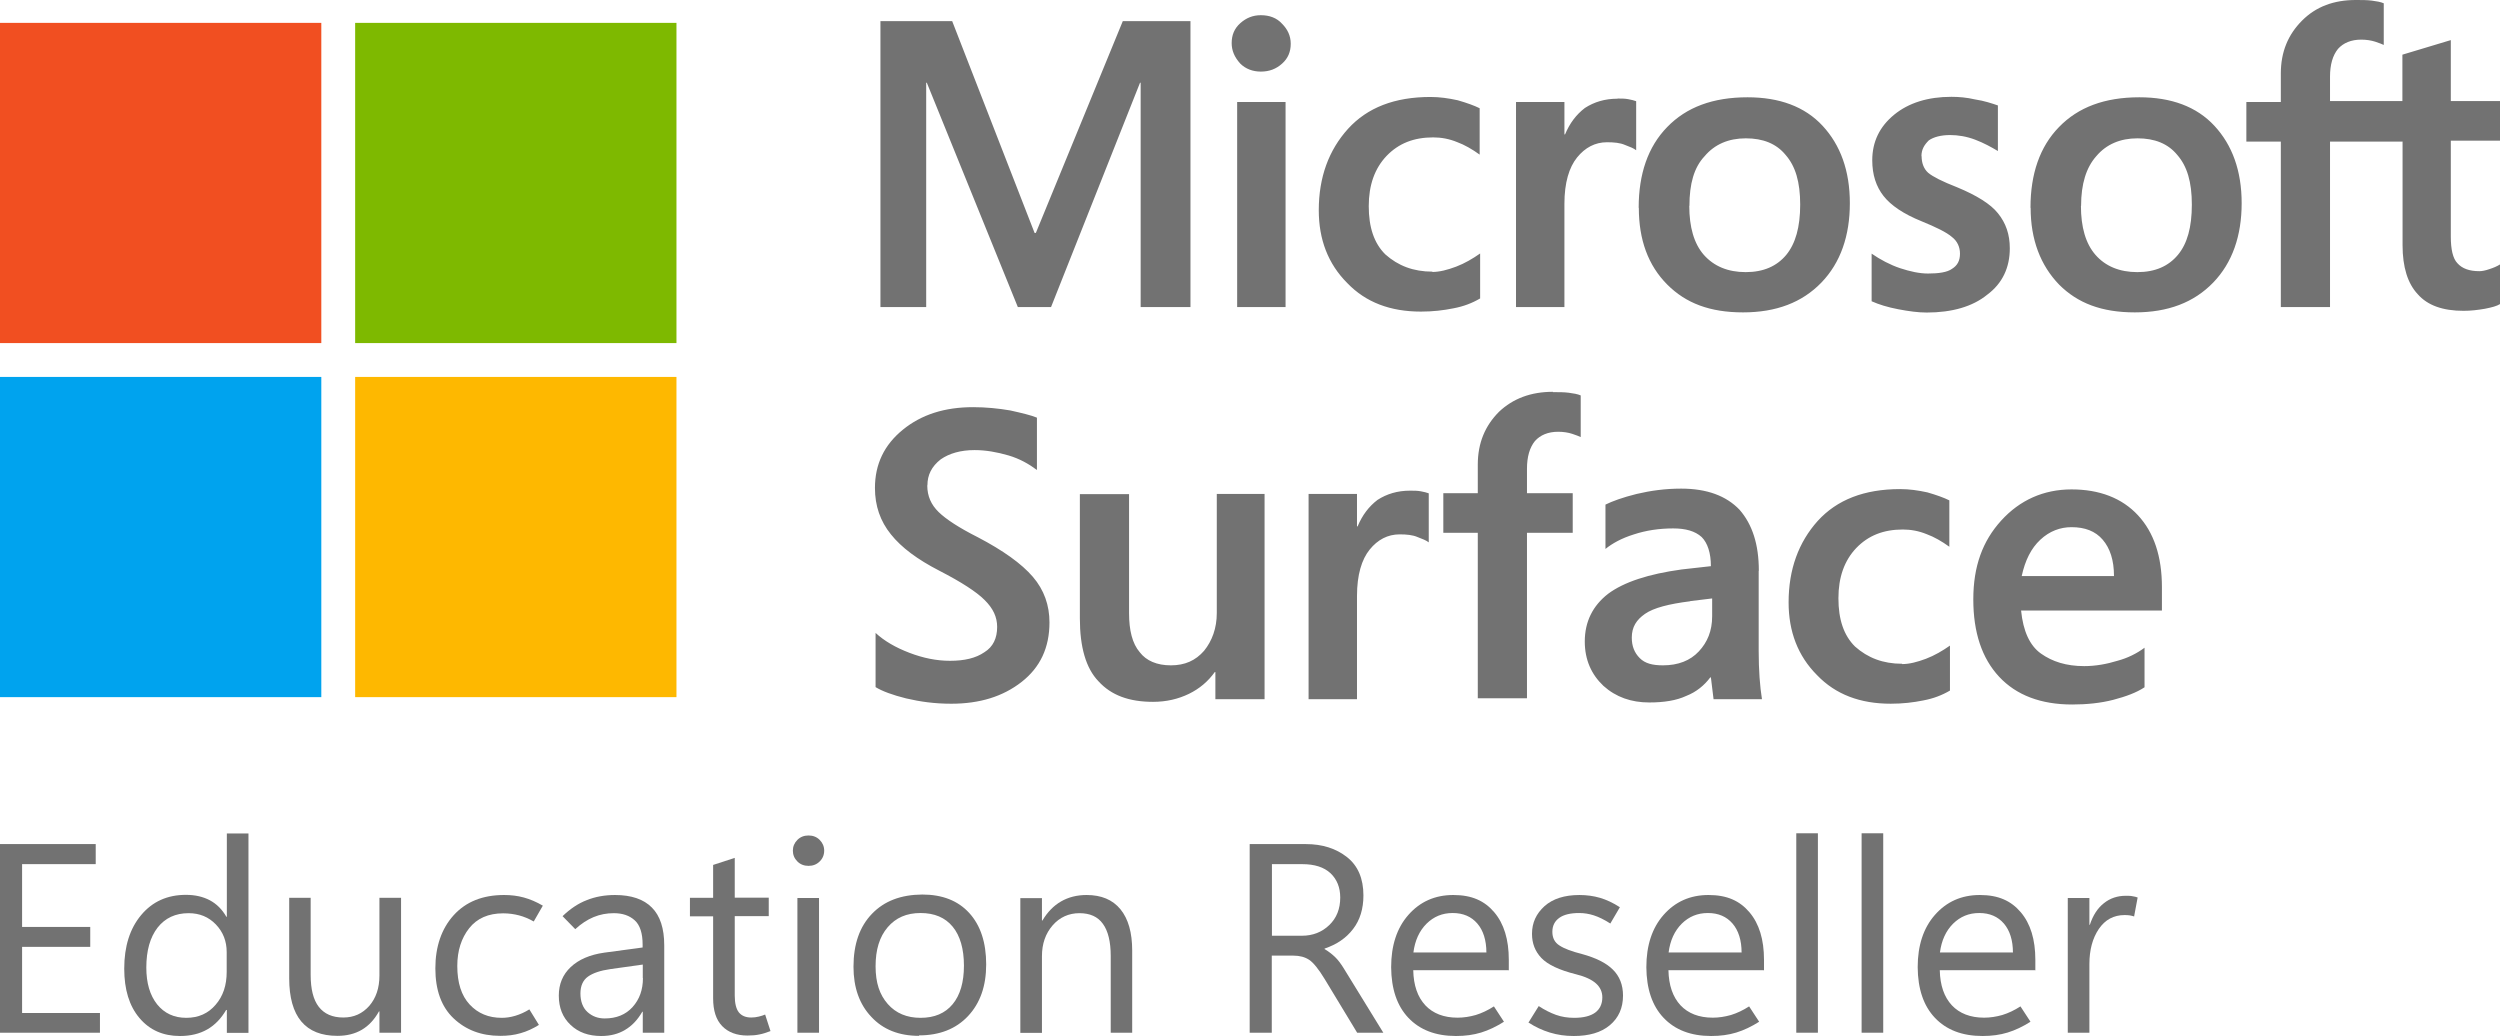
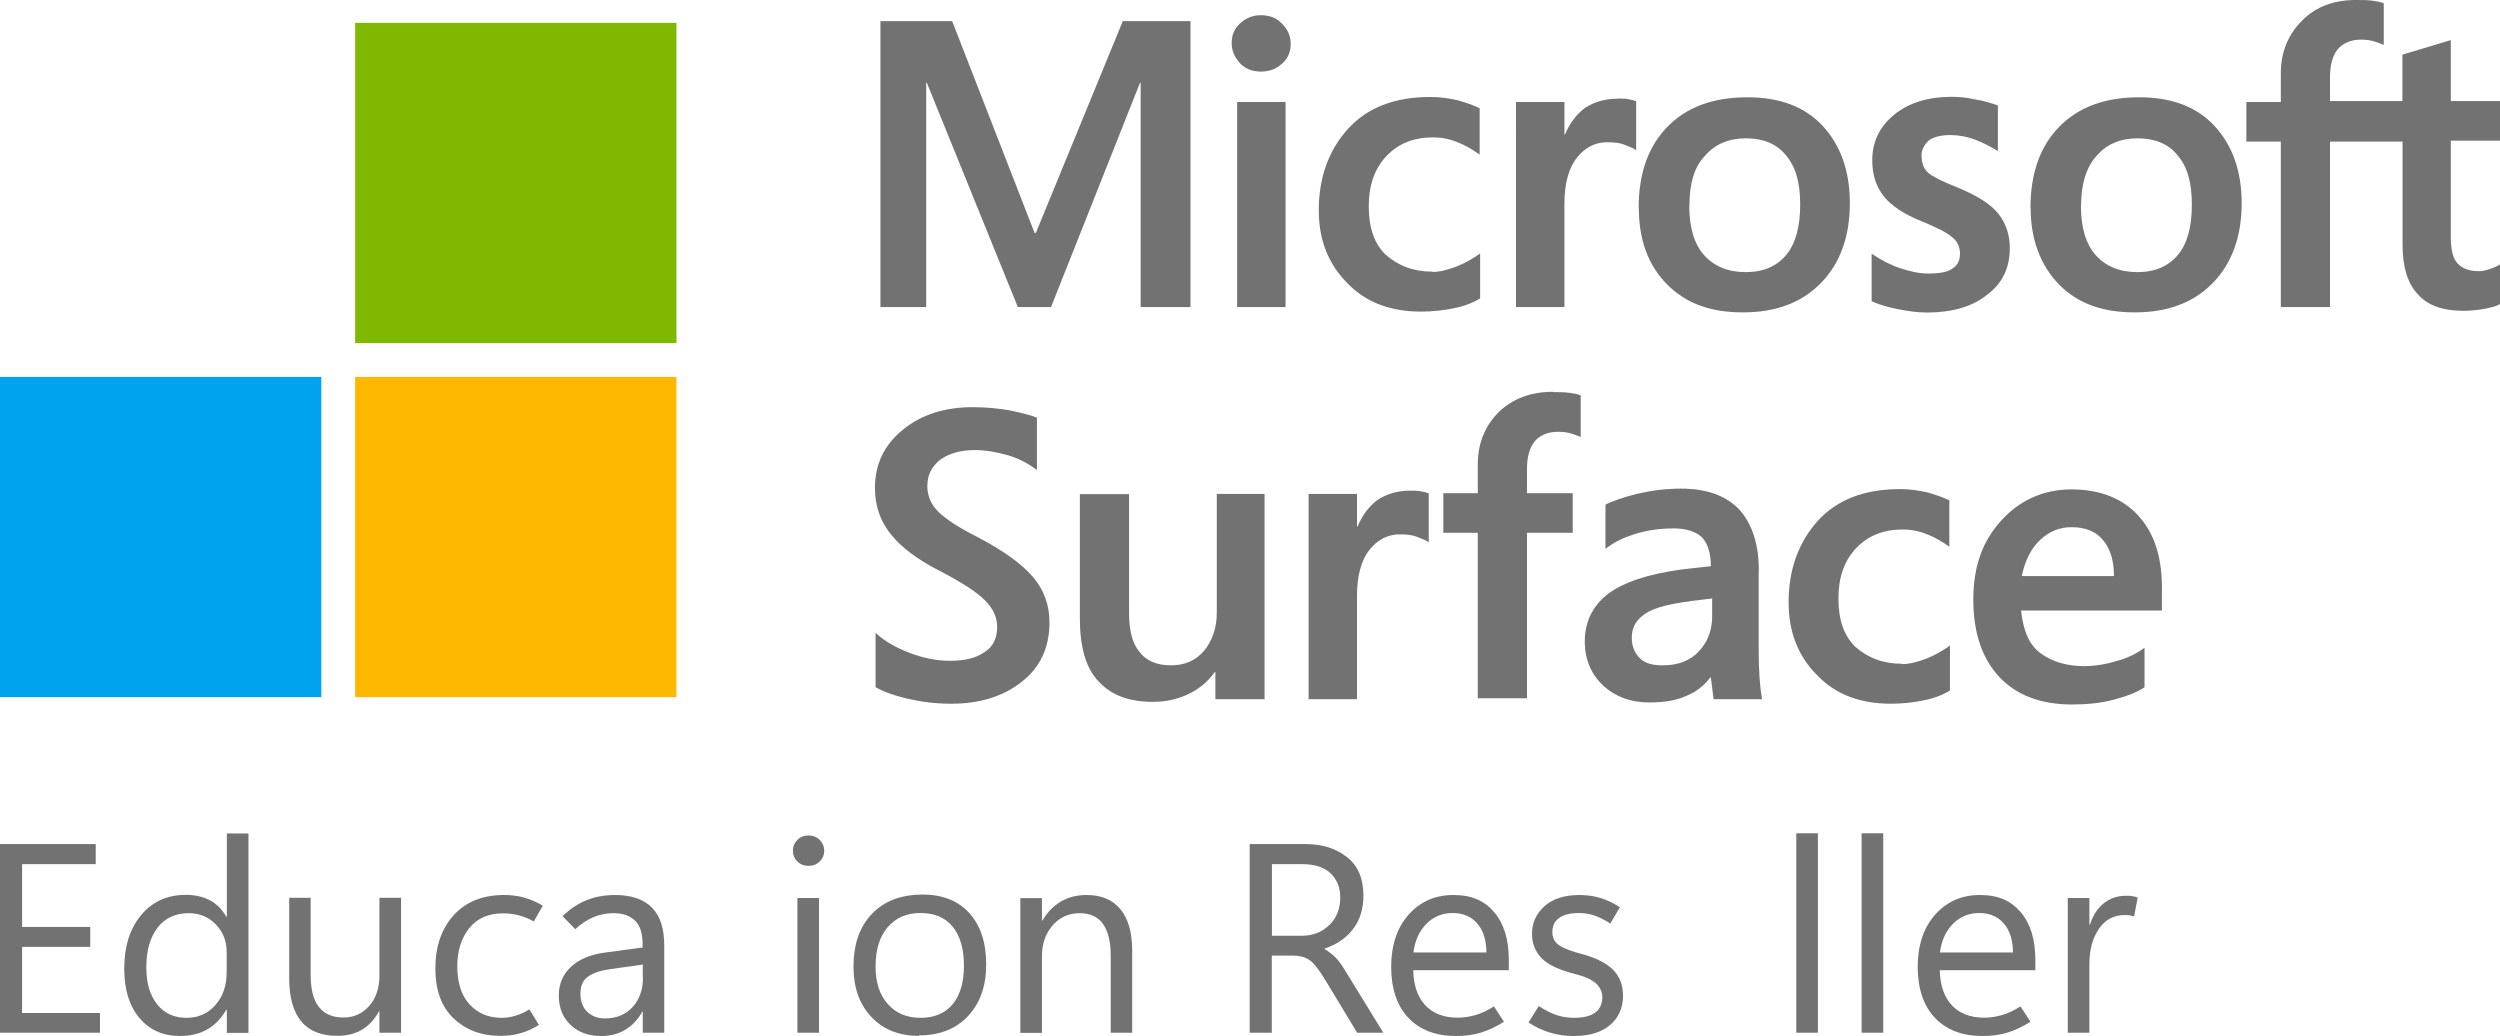
<svg xmlns="http://www.w3.org/2000/svg" id="Layer_2" data-name="Layer 2" viewBox="0 0 159.58 66.12">
  <g id="Layer_1-2" data-name="Layer 1">
    <path d="M153.35,9.04h-4.62v10.56h-3.14v-10.56h-2.2v-2.53h2.2v-1.82c0-1.39.47-2.49,1.36-3.38.89-.89,2.03-1.31,3.43-1.31.38,0,.72,0,1.02.04.3.04.55.08.76.17v2.66c-.08-.04-.3-.13-.55-.21-.25-.08-.55-.13-.89-.13-.64,0-1.14.21-1.48.59-.34.42-.51,1.01-.51,1.77v1.56h4.62v-2.96l3.09-.93v3.89h3.14v2.53h-3.14v6.13c0,.8.13,1.39.42,1.69.3.34.76.51,1.4.51.17,0,.38-.04.64-.13.25-.08.47-.17.68-.3v2.53c-.21.13-.51.21-.97.3-.47.08-.89.13-1.36.13-1.31,0-2.29-.34-2.92-1.06-.64-.68-.97-1.73-.97-3.13v-6.63ZM132.83,13.14c0,1.35.3,2.41.93,3.13s1.53,1.1,2.67,1.1,1.99-.38,2.59-1.1.89-1.77.89-3.21-.3-2.45-.93-3.17c-.59-.72-1.44-1.06-2.54-1.06s-1.99.38-2.63,1.14c-.64.72-.97,1.77-.97,3.17M129.61,13.26c0-2.15.59-3.89,1.82-5.15,1.23-1.27,2.92-1.9,5.13-1.9,2.03,0,3.65.59,4.79,1.82,1.14,1.23,1.74,2.87,1.74,4.94s-.59,3.8-1.82,5.07c-1.23,1.27-2.88,1.9-5,1.9s-3.65-.59-4.83-1.77c-1.19-1.23-1.82-2.87-1.82-4.9M122.66,9.97c0,.42.13.8.42,1.06.3.25.89.55,1.86.93,1.23.51,2.12,1.06,2.59,1.65.51.63.76,1.35.76,2.24,0,1.23-.47,2.24-1.44,2.96-.93.76-2.25,1.14-3.86,1.14-.55,0-1.14-.08-1.82-.21-.68-.13-1.23-.3-1.7-.51v-3.04c.55.38,1.19.72,1.82.93.64.21,1.23.34,1.78.34.68,0,1.23-.08,1.53-.3.34-.21.51-.51.51-.97,0-.42-.17-.8-.51-1.06-.34-.3-1.02-.63-1.95-1.01-1.14-.46-1.95-1.01-2.42-1.61s-.72-1.35-.72-2.28c0-1.18.47-2.15,1.4-2.91.93-.76,2.16-1.14,3.65-1.14.47,0,.97.04,1.53.17.55.08,1.06.25,1.44.38v2.91c-.42-.25-.89-.51-1.44-.72-.55-.21-1.1-.3-1.61-.3-.59,0-1.06.13-1.36.34-.3.3-.47.59-.47,1.01M107.83,13.14c0,1.35.3,2.41.93,3.13.64.72,1.53,1.1,2.67,1.1s1.99-.38,2.59-1.1c.59-.72.89-1.77.89-3.21s-.3-2.45-.93-3.17c-.59-.72-1.44-1.06-2.54-1.06s-1.99.38-2.63,1.14c-.68.72-.97,1.77-.97,3.17M104.6,13.26c0-2.15.59-3.89,1.82-5.15,1.23-1.27,2.92-1.9,5.13-1.9,2.03,0,3.65.59,4.79,1.82,1.14,1.23,1.74,2.87,1.74,4.94s-.59,3.8-1.82,5.07c-1.23,1.27-2.88,1.9-5,1.9s-3.65-.59-4.83-1.77c-1.23-1.23-1.82-2.87-1.82-4.9M103.25,6.29c.25,0,.47,0,.68.04.21.04.38.08.51.13v3.13c-.17-.13-.38-.21-.72-.34-.3-.13-.68-.17-1.14-.17-.76,0-1.4.34-1.91.97-.51.63-.81,1.61-.81,2.96v6.59h-3.09V6.51h3.09v2.07h.04c.3-.72.72-1.27,1.27-1.69.59-.38,1.27-.59,2.08-.59M91.42,17.36c.47,0,.97-.13,1.53-.34.55-.21,1.06-.51,1.53-.84v2.87c-.51.3-1.06.51-1.7.63-.64.13-1.31.21-2.08.21-1.95,0-3.52-.59-4.7-1.82-1.23-1.23-1.82-2.79-1.82-4.65,0-2.11.64-3.84,1.87-5.2,1.23-1.35,2.97-2.03,5.26-2.03.59,0,1.14.08,1.74.21.59.17,1.06.34,1.4.51v2.96c-.47-.34-.97-.63-1.44-.8-.51-.21-1.02-.3-1.53-.3-1.23,0-2.2.38-2.97,1.18-.76.8-1.14,1.86-1.14,3.21s.34,2.37,1.06,3.08c.81.72,1.78,1.1,3.01,1.1M82.06,19.6h-3.09V6.51h3.09v13.1ZM78.62,2.75c0-.51.17-.93.55-1.27s.81-.51,1.31-.51c.55,0,1.02.17,1.36.55.34.34.55.76.55,1.27s-.17.93-.55,1.27c-.38.34-.81.51-1.36.51-.51,0-.97-.17-1.31-.51-.38-.42-.55-.84-.55-1.31M75.99,1.35v18.25h-3.18V5.28h-.04l-5.68,14.32h-2.12l-5.81-14.32h-.04v14.32h-2.92V1.35h4.58l5.26,13.52h.08l5.55-13.52h4.32ZM134.94,36.77c0-1.01-.25-1.77-.72-2.32-.47-.55-1.14-.8-1.99-.8-.72,0-1.4.25-1.99.8-.59.55-.97,1.31-1.19,2.32h5.89ZM136.89,41.34v2.53c-.51.34-1.19.59-1.99.8-.81.21-1.7.3-2.63.3-1.99,0-3.56-.59-4.66-1.77s-1.65-2.83-1.65-4.94.59-3.72,1.78-5.03c1.19-1.31,2.71-1.99,4.49-1.99s3.22.55,4.24,1.65,1.53,2.62,1.53,4.6v1.48h-8.99c.13,1.31.55,2.24,1.27,2.75.72.51,1.61.8,2.76.8.72,0,1.44-.13,2.12-.34.64-.17,1.23-.46,1.74-.84M121.41,42.39c.47,0,.97-.13,1.53-.34.55-.21,1.06-.51,1.53-.84v2.87c-.51.3-1.06.51-1.7.63-.64.13-1.31.21-2.08.21-1.95,0-3.52-.59-4.7-1.82-1.23-1.23-1.82-2.79-1.82-4.65,0-2.11.64-3.84,1.86-5.2,1.23-1.35,2.97-2.03,5.26-2.03.59,0,1.14.08,1.74.21.59.17,1.06.34,1.4.51v2.96c-.47-.34-.97-.63-1.44-.8-.51-.21-1.02-.3-1.53-.3-1.23,0-2.2.38-2.97,1.18-.76.8-1.14,1.86-1.14,3.21s.34,2.37,1.06,3.08c.81.72,1.78,1.1,3.01,1.1M107.89,38.38c-1.36.17-2.33.42-2.88.8s-.85.84-.85,1.52c0,.55.17.97.51,1.31.34.34.81.46,1.48.46.97,0,1.74-.3,2.29-.89s.85-1.31.85-2.24v-1.14l-1.4.17ZM112.26,36.44v5.11c0,1.23.08,2.28.21,3.08h-3.09l-.17-1.39h-.04c-.38.51-.89.93-1.53,1.18-.64.3-1.44.42-2.37.42-1.14,0-2.12-.34-2.92-1.06-.76-.72-1.19-1.65-1.19-2.83,0-1.27.51-2.28,1.48-3.04,1.02-.76,2.59-1.27,4.7-1.56l1.87-.21c0-.84-.21-1.48-.59-1.86-.42-.38-1.02-.55-1.82-.55-.89,0-1.74.13-2.5.38-.81.25-1.4.59-1.82.93v-2.83c.42-.21,1.1-.46,1.99-.68.89-.21,1.82-.34,2.84-.34,1.65,0,2.88.46,3.73,1.35.81.93,1.23,2.2,1.23,3.89M99.12,25.03c.38,0,.72,0,1.02.04.3.04.55.08.76.17v2.66c-.08-.04-.3-.13-.55-.21-.25-.08-.55-.13-.89-.13-.64,0-1.14.21-1.48.59-.34.42-.51,1.01-.51,1.77v1.56h2.92v2.53h-2.92v10.56h-3.14v-10.56h-2.2v-2.53h2.2v-1.82c0-1.39.47-2.49,1.36-3.38.89-.84,2.03-1.27,3.43-1.27M90.01,31.32c.25,0,.47,0,.68.04.21.04.38.08.51.13v3.13c-.17-.13-.38-.21-.72-.34-.3-.13-.68-.17-1.14-.17-.76,0-1.4.34-1.91.97-.51.63-.81,1.61-.81,2.96v6.59h-3.09v-13.1h3.09v2.07h.04c.3-.72.72-1.27,1.27-1.69.59-.38,1.27-.59,2.08-.59M80.72,31.53v13.1h-3.14v-1.73h-.04c-.42.59-.97,1.06-1.65,1.39s-1.44.51-2.29.51c-1.53,0-2.67-.42-3.48-1.31-.81-.84-1.19-2.2-1.19-4.01v-7.94h3.14v7.6c0,1.1.21,1.94.68,2.49.42.55,1.1.84,1.99.84s1.57-.3,2.12-.93c.51-.63.81-1.44.81-2.41v-7.6h3.05ZM59.19,30.99c0,.68.25,1.23.72,1.69.47.46,1.31,1.01,2.5,1.61,1.61.84,2.8,1.69,3.52,2.53.72.84,1.06,1.82,1.06,2.91,0,1.61-.59,2.87-1.78,3.8-1.19.93-2.67,1.39-4.49,1.39-1.06,0-1.99-.13-2.88-.34-.85-.21-1.53-.46-1.95-.72v-3.46c.55.51,1.27.93,2.16,1.27.89.34,1.74.51,2.59.51.93,0,1.65-.17,2.2-.55.55-.34.81-.89.81-1.61,0-.63-.25-1.18-.81-1.73-.51-.51-1.48-1.14-2.88-1.86s-2.42-1.48-3.09-2.32c-.68-.84-1.02-1.82-1.02-2.96,0-1.52.59-2.75,1.78-3.72,1.19-.97,2.67-1.44,4.49-1.44.81,0,1.61.08,2.37.21.76.17,1.31.3,1.7.46v3.34c-.51-.38-1.1-.72-1.82-.93-.72-.21-1.44-.34-2.16-.34-.89,0-1.61.21-2.16.59-.59.46-.85,1.01-.85,1.65" style="fill: #727272;" />
    <g>
-       <rect y="1.46" width="20.51" height="20.44" style="fill: #f14f21;" />
      <rect x="22.67" y="1.46" width="20.51" height="20.44" style="fill: #7eb900;" />
      <rect y="24.06" width="20.51" height="20.44" style="fill: #00a3ee;" />
      <rect x="22.67" y="24.06" width="20.51" height="20.44" style="fill: #feb800;" />
    </g>
    <g>
      <path d="M6.38,65.92H0v-12.04h6.11v1.28H1.41v4.01h4.35v1.27H1.41v4.22h4.97v1.28Z" style="fill: #727272;" />
      <path d="M14.44,64.46c-.32.55-.72.97-1.21,1.25-.49.28-1.07.42-1.74.42-1.08,0-1.94-.38-2.59-1.15-.65-.77-.97-1.82-.97-3.15,0-1.42.36-2.56,1.08-3.42.72-.86,1.67-1.29,2.86-1.29.59,0,1.1.12,1.53.35s.78.58,1.05,1.05h.03v-5.32h1.38v12.73h-1.38v-1.46h-.03ZM9.34,61.76c0,.99.23,1.77.69,2.35.46.57,1.08.86,1.86.86s1.4-.28,1.87-.83c.48-.55.71-1.25.71-2.1v-1.27c0-.69-.23-1.28-.69-1.76s-1.04-.72-1.74-.72c-.84,0-1.5.31-1.98.92-.48.62-.72,1.47-.72,2.55Z" style="fill: #727272;" />
      <path d="M25.6,65.92h-1.38v-1.36h-.03c-.29.52-.65.91-1.09,1.17-.44.26-.96.39-1.56.39-1.02,0-1.79-.3-2.31-.92-.51-.61-.77-1.53-.77-2.75v-5.14h1.37v4.92c0,.91.17,1.59.52,2.04s.87.68,1.56.68,1.22-.25,1.66-.74c.43-.5.65-1.14.65-1.94v-4.96h1.38v8.6Z" style="fill: #727272;" />
      <path d="M34.42,65.41c-.4.25-.79.43-1.19.54-.4.12-.83.17-1.3.17-1.21,0-2.2-.38-2.98-1.12s-1.16-1.81-1.16-3.19.39-2.53,1.17-3.39c.78-.86,1.85-1.29,3.22-1.29.44,0,.86.05,1.26.16s.8.28,1.21.52l-.58,1.01c-.32-.18-.63-.31-.94-.39-.31-.08-.64-.13-1.01-.13-.95,0-1.67.32-2.17.95-.5.63-.76,1.44-.76,2.41,0,1.07.26,1.89.79,2.46.53.57,1.21.85,2.05.85.27,0,.56-.04.86-.13.3-.09.6-.22.9-.41l.61.99Z" style="fill: #727272;" />
      <path d="M42.41,65.92h-1.38v-1.34h-.03c-.3.52-.66.9-1.1,1.16-.43.26-.94.39-1.52.39-.81,0-1.46-.23-1.96-.71-.5-.47-.75-1.09-.75-1.87,0-.73.25-1.34.76-1.82s1.22-.79,2.14-.92l2.45-.33v-.19c0-.72-.17-1.24-.5-1.54-.34-.31-.78-.46-1.34-.46-.45,0-.88.08-1.29.25-.41.17-.8.43-1.17.77l-.81-.83c.48-.46.99-.81,1.54-1.02.54-.22,1.15-.33,1.81-.33,1.04,0,1.83.27,2.35.8.53.53.79,1.34.79,2.41v5.59ZM41.03,62.43v-.86l-2.07.29c-.63.09-1.11.25-1.43.48-.32.23-.48.59-.48,1.08s.15.91.45,1.18c.3.27.66.41,1.1.41.74,0,1.34-.24,1.78-.73.44-.49.66-1.1.66-1.85Z" style="fill: #727272;" />
-       <path d="M49.17,65.82c-.24.09-.47.17-.69.21-.23.05-.48.07-.77.07-.68,0-1.22-.2-1.61-.6s-.58-.99-.58-1.78v-5.23h-1.48v-1.18h1.48v-2.1l1.38-.45v2.54h2.17v1.18h-2.17v5.07c0,.49.09.85.26,1.07.18.22.44.33.79.33.17,0,.33-.02.49-.06.16-.04.29-.08.4-.13l.34,1.05Z" style="fill: #727272;" />
      <path d="M51.61,55.27c-.28,0-.52-.09-.71-.28s-.29-.42-.29-.69.1-.5.29-.69.43-.28.71-.28.52.09.71.28c.19.19.29.42.29.69s-.1.51-.29.69c-.19.19-.43.28-.71.28ZM52.28,65.92h-1.38v-8.6h1.38v8.6Z" style="fill: #727272;" />
      <path d="M58.66,66.12c-1.27,0-2.29-.4-3.04-1.21-.76-.8-1.14-1.87-1.14-3.2,0-1.44.39-2.56,1.18-3.38s1.85-1.22,3.21-1.23c1.28,0,2.28.39,3,1.18.72.79,1.08,1.89,1.08,3.28s-.39,2.48-1.16,3.3-1.82,1.23-3.12,1.23ZM58.76,64.97c.89,0,1.57-.29,2.05-.87.48-.58.72-1.4.72-2.46s-.24-1.91-.72-2.49c-.48-.58-1.16-.87-2.05-.87s-1.58.3-2.1.91-.77,1.43-.77,2.49.26,1.82.78,2.41c.52.59,1.22.88,2.09.88Z" style="fill: #727272;" />
      <path d="M72.28,65.92h-1.38v-4.9c0-.91-.17-1.6-.5-2.05-.33-.46-.83-.68-1.5-.68s-1.26.26-1.71.78c-.45.52-.68,1.17-.68,1.96v4.9h-1.38v-8.6h1.38v1.43h.03c.32-.54.72-.95,1.19-1.22.47-.27,1.01-.41,1.63-.41.94,0,1.66.3,2.16.91.5.61.75,1.49.75,2.63v5.26Z" style="fill: #727272;" />
      <path d="M88.31,65.92h-1.68l-2.07-3.42c-.39-.64-.72-1.05-.99-1.23s-.61-.27-1-.27h-1.39v4.92h-1.41v-12.04h3.59c1.05,0,1.92.28,2.62.83.7.55,1.05,1.37,1.05,2.45,0,.85-.22,1.57-.66,2.14-.44.58-1.05.99-1.82,1.25v.03c.25.15.47.32.66.5.19.18.39.44.6.79l2.49,4.05ZM81.19,55.16v4.57h1.91c.7,0,1.28-.23,1.75-.68.47-.45.7-1.04.7-1.76,0-.64-.21-1.16-.62-1.55-.42-.39-1.02-.58-1.81-.58h-1.93Z" style="fill: #727272;" />
      <path d="M96.29,61.93h-6.08c.02.97.28,1.71.77,2.24.49.52,1.18.79,2.06.79.39,0,.77-.06,1.16-.17.39-.12.77-.3,1.16-.55l.64.98c-.49.31-.97.54-1.46.69s-1.02.22-1.6.22c-1.3,0-2.31-.39-3.04-1.16-.73-.77-1.09-1.85-1.1-3.23,0-1.38.36-2.5,1.1-3.34s1.69-1.27,2.87-1.27,1.99.37,2.61,1.1c.62.73.93,1.74.93,3.04v.68ZM94.88,60.81c0-.79-.2-1.42-.58-1.86s-.9-.67-1.57-.67-1.21.23-1.67.68c-.46.46-.74,1.07-.84,1.84h4.65Z" style="fill: #727272;" />
      <path d="M97.56,65.28l.66-1.06c.38.25.74.43,1.1.56s.75.19,1.16.19c.59,0,1.03-.11,1.34-.33.3-.22.46-.55.46-.98,0-.35-.14-.65-.41-.89-.27-.24-.7-.44-1.27-.58-1.08-.27-1.81-.62-2.21-1.04-.4-.42-.6-.93-.6-1.54,0-.71.27-1.29.8-1.77.53-.47,1.27-.71,2.23-.71.46,0,.9.06,1.31.18.41.12.84.32,1.27.6l-.61,1.04c-.39-.25-.74-.42-1.05-.52-.31-.1-.62-.15-.94-.15-.55,0-.98.1-1.27.31s-.44.5-.44.89.15.68.45.87c.3.2.78.38,1.45.55.87.24,1.53.56,1.96.99.43.42.65.98.65,1.66,0,.79-.28,1.42-.84,1.89s-1.33.69-2.31.69c-.53,0-1.03-.07-1.52-.22s-.93-.36-1.35-.63Z" style="fill: #727272;" />
-       <path d="M112.58,61.93h-6.08c.02.97.28,1.71.77,2.24.49.52,1.18.79,2.06.79.39,0,.77-.06,1.16-.17.39-.12.77-.3,1.16-.55l.64.98c-.49.31-.97.54-1.46.69s-1.02.22-1.6.22c-1.3,0-2.31-.39-3.04-1.16-.73-.77-1.09-1.85-1.1-3.23,0-1.38.36-2.5,1.1-3.34s1.69-1.27,2.87-1.27,1.99.37,2.61,1.1c.62.73.93,1.74.93,3.04v.68ZM111.17,60.81c0-.79-.2-1.42-.58-1.86s-.9-.67-1.57-.67-1.21.23-1.67.68c-.46.46-.74,1.07-.84,1.84h4.65Z" style="fill: #727272;" />
      <path d="M114.66,65.92v-12.73h1.38v12.73h-1.38Z" style="fill: #727272;" />
      <path d="M118.83,65.92v-12.73h1.38v12.73h-1.38Z" style="fill: #727272;" />
      <path d="M129.9,61.93h-6.08c.02.97.28,1.71.77,2.24.49.52,1.18.79,2.06.79.39,0,.77-.06,1.16-.17.39-.12.77-.3,1.16-.55l.64.98c-.49.31-.97.54-1.46.69s-1.02.22-1.6.22c-1.3,0-2.31-.39-3.04-1.16-.73-.77-1.09-1.85-1.1-3.23,0-1.38.36-2.5,1.1-3.34s1.69-1.27,2.87-1.27,1.99.37,2.61,1.1c.62.73.93,1.74.93,3.04v.68ZM128.49,60.81c0-.79-.2-1.42-.58-1.86s-.9-.67-1.57-.67-1.21.23-1.67.68c-.46.46-.74,1.07-.84,1.84h4.65Z" style="fill: #727272;" />
      <path d="M136.23,58.5c-.11-.03-.2-.06-.29-.07-.08-.01-.19-.02-.32-.02-.7,0-1.25.3-1.65.89s-.6,1.34-.6,2.24v4.38h-1.38v-8.6h1.38v1.71h.03c.2-.61.5-1.07.9-1.38.4-.32.87-.47,1.39-.47.17,0,.32,0,.44.03.12.02.23.04.32.08l-.23,1.23Z" style="fill: #727272;" />
    </g>
  </g>
</svg>